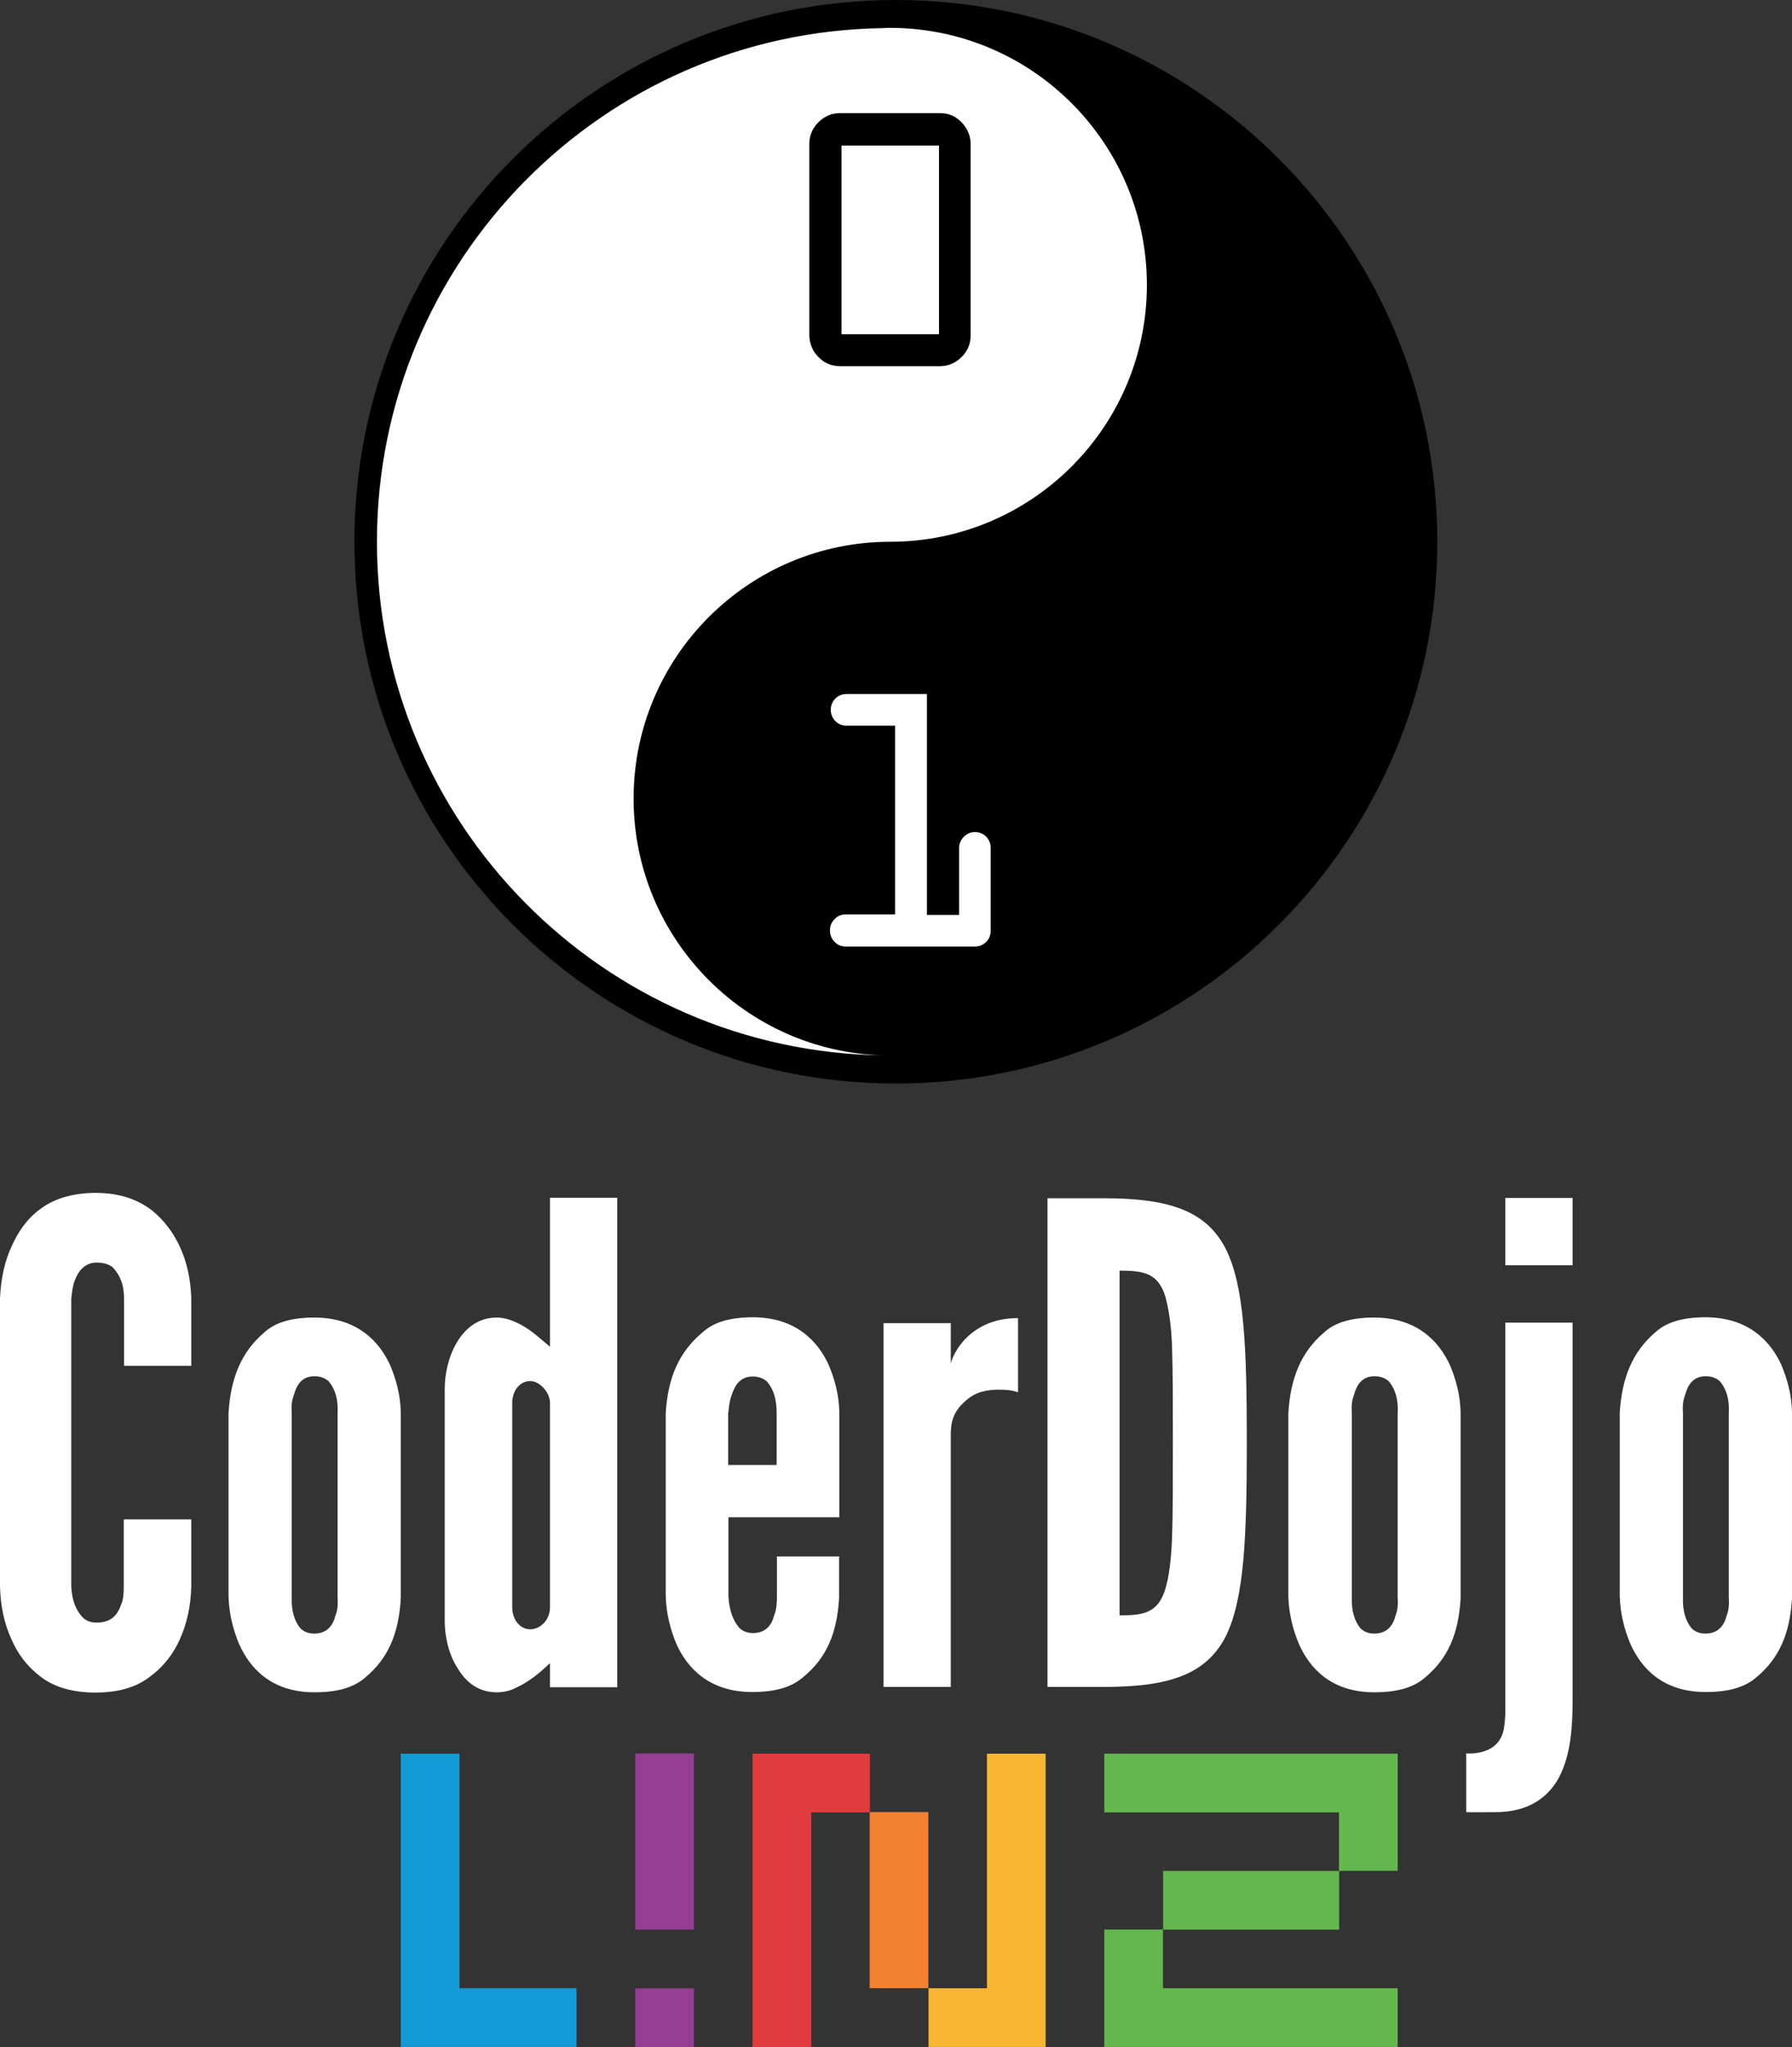
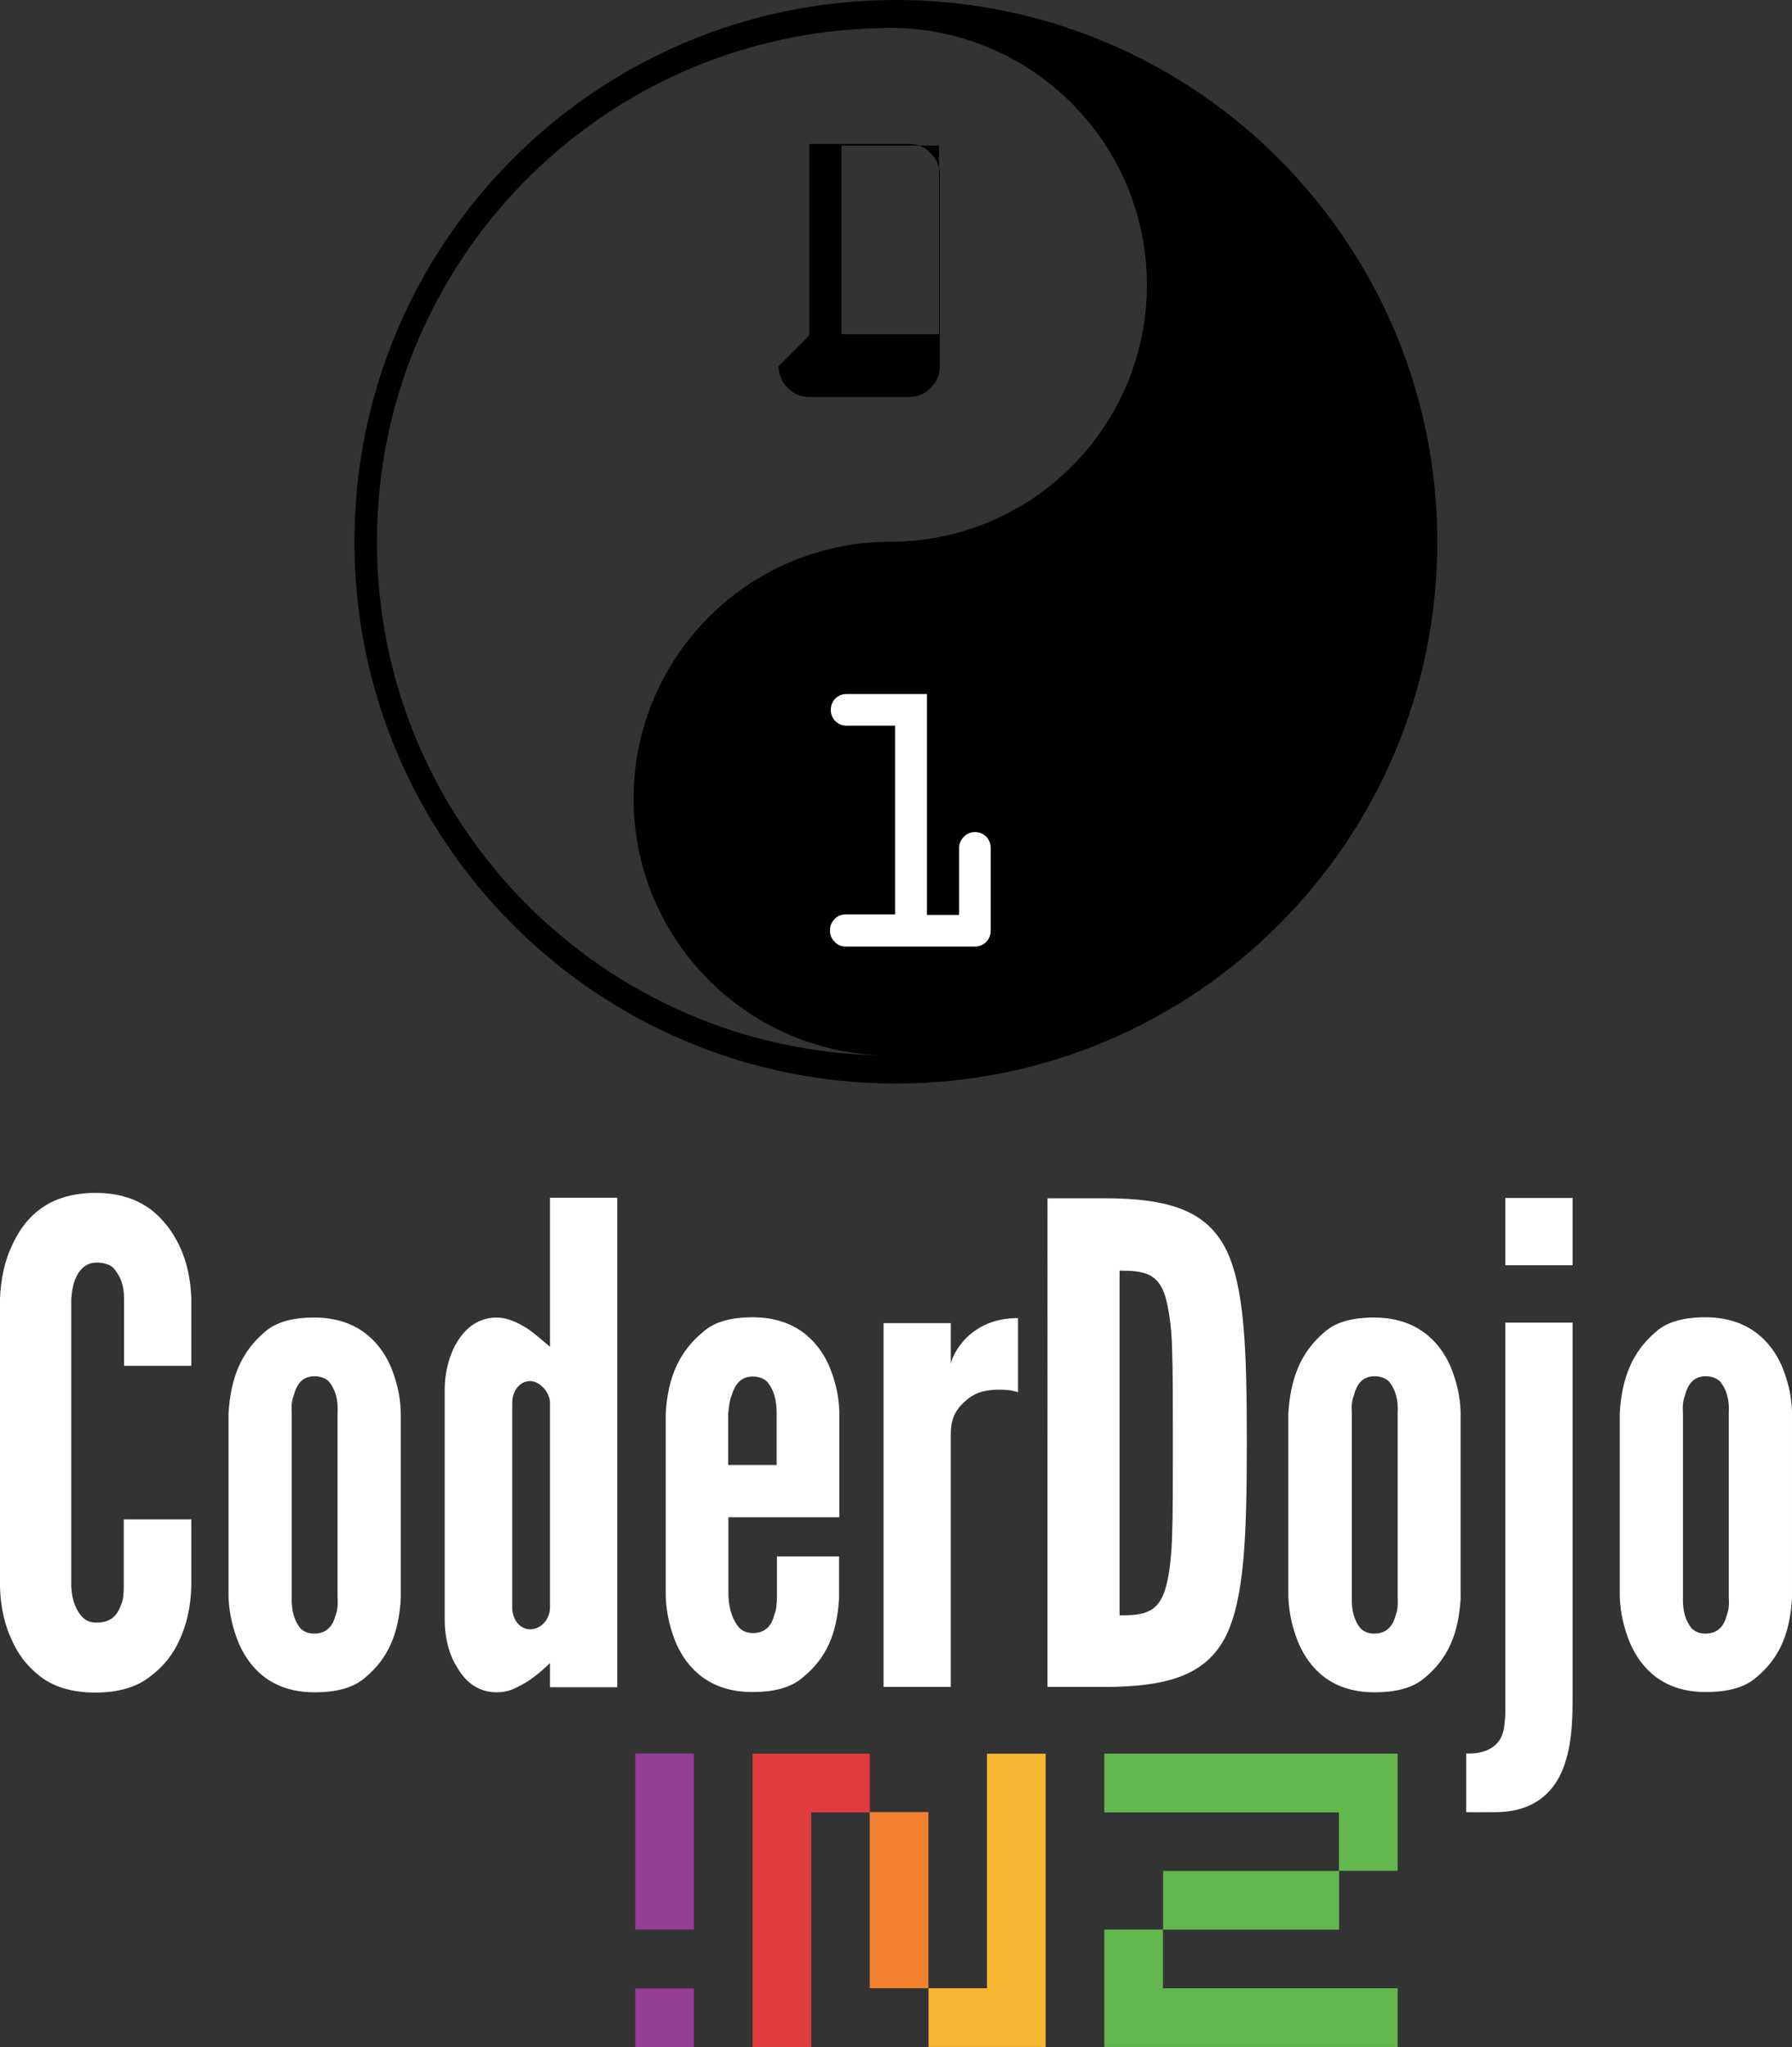
<svg xmlns="http://www.w3.org/2000/svg" xmlns:ns1="http://sodipodi.sourceforge.net/DTD/sodipodi-0.dtd" xmlns:ns2="http://www.inkscape.org/namespaces/inkscape" xml:space="preserve" viewBox="0 0 668.9 763.639" height="763.639" width="668.9" y="0px" x="0px" ns1:docname="01 CoderDojo LINZ vertical c - white.svg" ns2:version="1.0 (4035a4fb49, 2020-05-01)" id="svg2" version="1.1">
  <rect x="0" y="0" width="668.9" height="763.639" fill="#333333" stroke="none" />
  <defs id="defs34"> </defs>
  <style id="style2" type="text/css"> .st0{fill-rule:evenodd;clip-rule:evenodd;} .st1{fill-rule:evenodd;clip-rule:evenodd;fill:#FEFEFE;} .st2{fill-rule:evenodd;clip-rule:evenodd;fill:#FFFFFF;} .st3{fill:#E13B3D;} .st4{fill:#F28130;} .st5{fill:#129AD4;} .st6{fill:#953E93;} .st7{fill:#F8B732;} .st8{fill:#62B84D;} </style>
  <path style="fill:#ffffff;fill-opacity:1" id="path10" class="st0" d="m 71.4,566.8 v 25.1 c -0.2,7.4 -1.7,14.1 -4.4,19.9 -2.2,4.9 -5.7,9.7 -10.7,13.4 -4.9,4 -11.7,6.2 -20.6,6.2 -9,0 -15.9,-2.2 -20.9,-6.2 C 9.9,621.4 6.6,616.8 4.4,611.8 1.7,606.1 0.2,599.4 0,591.9 V 484.4 c 0.3,-7.2 1.7,-13.9 4.4,-19.6 2.2,-4.9 5.4,-9.9 10.4,-13.6 4.9,-3.8 11.9,-6.2 20.9,-6.2 9,0 15.6,2.5 20.6,6.2 4.9,3.8 8.4,8.7 10.7,13.6 2.7,5.7 4.2,12.4 4.4,19.6 v 25.1 H 46.3 v -25.1 c 0,-4.9 -1.3,-8.4 -4,-11.4 -1.3,-1.3 -3.5,-2 -6.2,-2 -4.7,0 -7,3.5 -8.2,6.7 -0.8,2 -1,4.2 -1.3,6.7 v 107.5 c 0.3,5.2 1.7,8.7 4.2,11.4 1.3,1.3 3,2 5.2,2 5.7,0 7.9,-3 9.2,-6.7 0.8,-1.7 1,-4 1,-6.7 v -25.1 z m 78.2,29.6 c -0.8,13.1 -4.7,22.3 -13.4,29.5 -4.4,3.8 -10.7,5.4 -18.8,5.4 -16.1,0 -24.1,-9 -28.1,-17.9 -2.2,-5.2 -3.8,-11.2 -4,-17.9 v -68.3 c 0.8,-13.1 4.7,-22.8 13.4,-30.2 4.2,-3.8 10.4,-5.5 18.6,-5.5 16.1,0 24.3,9 28.3,17.7 2.2,5.2 3.8,10.9 4,17.4 z M 126,527.3 c 0.3,-5.2 -0.8,-8.9 -3.2,-11.9 -1.3,-1.3 -3.2,-2 -5.4,-2 -4.7,0 -6.7,3.2 -7.7,7 -0.8,2 -1,4.2 -0.8,7 v 68.3 c -0.2,5.2 1,9 3.2,11.7 1.3,1.3 3,2 5.2,2 4.7,0 7,-3 7.9,-6.7 0.8,-2 1,-4.2 0.8,-7 z m 104.4,102.1 h -25.1 v -9 c -4.2,4 -7.9,7 -12.7,9.2 -2.5,1.3 -5,1.7 -7.2,1.7 -7,0 -11.7,-4 -14.7,-9.2 -3.2,-4.9 -4.7,-11.7 -4.7,-17.4 v -86.6 c 0,-5.7 1.5,-12.4 4.7,-17.6 3,-4.9 7.7,-9 14.7,-9 4.7,0 9.7,2.7 13.4,5.5 2.2,1.7 4.2,3.5 6.5,5.4 v -55.6 h 25.1 z m -25.1,-106 c 0,-4 -3.8,-8.2 -7.4,-8.2 -3.8,0 -6.7,3.5 -6.7,8.2 v 76.2 c 0,4.7 3,8.2 6.7,8.2 3.8,0 7.4,-3.5 7.4,-8.2 z m 107.9,57.3 v 15.6 c -0.8,13.1 -4.7,22.3 -13.6,29.5 -4.4,3.8 -10.7,5.4 -18.8,5.4 -16.1,0 -24.3,-9 -28.3,-17.9 -2.2,-5.2 -3.8,-11.2 -4,-17.9 v -68.3 c 0.8,-13.1 4.9,-22.8 13.9,-30.2 4.2,-3.8 10.4,-5.5 18.6,-5.5 16.1,0 24.3,9 28.3,17.7 2.2,5.2 3.8,10.9 4,17.4 V 566 h -41.4 v 29.5 c 0.3,5.2 1.7,9 4,11.7 1.3,1.3 3,2 5.2,2 4.7,0 7,-3 7.9,-6.7 0.8,-2 1,-4.2 1,-7 v -14.9 h 23.4 z m -41.4,-34.2 h 18.1 v -19.1 c 0,-5.2 -1,-8.9 -3.5,-11.9 -1.3,-1.3 -3.2,-2 -5.4,-2 -4.7,0 -6.7,3.2 -7.9,7 -0.8,2 -1,4.2 -1.3,7 z m 108.3,-27.1 c -2.2,-0.8 -4.7,-1 -7,-1 -4,0 -8.7,0.5 -12.7,4.2 -4.7,4 -5.5,8.2 -5.5,12.4 v 94.3 H 329.8 V 493.6 h 25.1 v 15.2 c 0.3,-1.7 2,-6 6,-9.9 4,-3.8 9.9,-7.2 19.1,-7.2 v 27.7 z m 10.9,110 V 447 h 21.1 c 24.8,0 38.2,4.9 45.4,18.8 7,13.9 7.9,36.8 7.9,72.5 0,35.7 -1,58.3 -7.9,72.2 -7.2,13.9 -20.6,18.8 -45.4,18.8 H 391 Z m 26.9,-26.8 c 9.2,0 14.4,-1 17.1,-9.9 1.3,-4.2 2.2,-10.7 2.5,-19.3 0.3,-8.7 0.3,-20.4 0.3,-35.2 0,-14.8 0,-26.6 -0.3,-35.2 -0.2,-8.4 -1.3,-14.9 -2.5,-19.3 -2.7,-8.7 -7.9,-9.7 -17.1,-9.7 z m 127.3,-6.2 c -0.8,13.1 -4.7,22.3 -13.4,29.5 -4.4,3.8 -10.7,5.4 -18.8,5.4 -16.1,0 -24.1,-9 -28.1,-17.9 -2.2,-5.2 -3.8,-11.2 -4,-17.9 v -68.3 c 0.8,-13.1 4.7,-22.8 13.4,-30.2 4.2,-3.8 10.4,-5.5 18.6,-5.5 16.1,0 24.3,9 28.3,17.7 2.2,5.2 3.8,10.9 4,17.4 z m -23.5,-69.1 c 0.3,-5.2 -0.8,-8.9 -3.2,-11.9 -1.3,-1.3 -3.2,-2 -5.4,-2 -4.7,0 -6.7,3.2 -7.7,7 -0.8,2 -1,4.2 -0.8,7 v 68.3 c -0.2,5.2 1,9 3.2,11.7 1.3,1.3 3,2 5.2,2 4.7,0 7,-3 7.9,-6.7 0.8,-2 1,-4.2 0.8,-7 z m 40.2,-80.4 H 587 V 472 h -25.1 z m 25.1,46.7 v 139.2 c 0,7 0,17.9 -3.5,26.8 -3.5,9.2 -11.2,16.4 -25.3,16.4 -4,0 -7.8,0.1 -10.9,0 v -21.9 c 1.7,0.1 12.5,0.6 14.1,-9.5 0.3,-2 0.5,-4.2 0.5,-6.5 0,-2.2 0,-4.2 0,-5.7 v -139 H 587 Z m 81.9,102.7 c -0.8,13.1 -4.7,22.3 -13.4,29.5 -4.4,3.8 -10.7,5.4 -18.8,5.4 -16.1,0 -24.1,-9 -28.1,-17.9 -2.2,-5.2 -3.8,-11.2 -4,-17.9 v -68.3 c 0.8,-13.1 4.7,-22.8 13.4,-30.2 4.2,-3.8 10.4,-5.5 18.6,-5.5 16.1,0 24.3,9 28.3,17.7 2.2,5.2 3.8,10.9 4,17.4 z m -23.6,-69 c 0.3,-5.2 -0.8,-8.9 -3.2,-11.9 -1.3,-1.3 -3.2,-2 -5.4,-2 -4.7,0 -6.7,3.2 -7.7,7 -0.8,2 -1,4.2 -0.8,7 v 68.3 c -0.2,5.2 1,9 3.2,11.7 1.3,1.3 3,2 5.2,2 4.7,0 7,-3 7.9,-6.7 0.8,-2 1,-4.2 0.8,-7 z" />
  <g transform="translate(-165.6,-118.2)" id="_836803312">
-     <circle id="circle13" class="st1" cx="499.2" cy="320.3" r="198.1" />
    <path id="path15" class="st0" d="m 500,118.2 c 111.6,0 202.1,90.5 202.1,202.1 0,111.6 -90.5,202.1 -202.1,202.1 -111.6,0 -202.1,-90.5 -202.1,-202.1 0,-111.6 90.4,-202.1 202.1,-202.1 z m -2,10.4 c -1,0 -1.9,0 -2.9,0.1 -104.5,1.5 -188.8,86.8 -188.8,191.6 0,105 84.5,190.3 189.2,191.6 -51.7,-1.3 -93.4,-43.7 -93.4,-95.8 0,-52.9 43,-95.8 95.8,-95.8 52.9,0 95.8,-43 95.8,-95.8 0,-52.9 -42.9,-95.8 -95.7,-95.9 z" />
-     <path id="path17" class="st0" d="m 467.7,243.3 v -71.4 c 0,-3.1 1.1,-5.8 3.4,-8.1 2.3,-2.3 5,-3.4 8.1,-3.4 h 37.3 c 3.1,0 5.8,1.1 8,3.4 2.2,2.3 3.4,5 3.4,8.1 v 71.4 c 0,3.2 -1.1,5.9 -3.4,8.1 -2.2,2.2 -4.9,3.4 -8.1,3.4 h -37.1 c -3.2,0 -6,-1.1 -8.2,-3.4 -2.2,-2.2 -3.3,-4.9 -3.4,-8.1 z m 48.4,-0.4 v -70.4 h -36.4 v 70.4 z" />
+     <path id="path17" class="st0" d="m 467.7,243.3 v -71.4 h 37.3 c 3.1,0 5.8,1.1 8,3.4 2.2,2.3 3.4,5 3.4,8.1 v 71.4 c 0,3.2 -1.1,5.9 -3.4,8.1 -2.2,2.2 -4.9,3.4 -8.1,3.4 h -37.1 c -3.2,0 -6,-1.1 -8.2,-3.4 -2.2,-2.2 -3.3,-4.9 -3.4,-8.1 z m 48.4,-0.4 v -70.4 h -36.4 v 70.4 z" />
    <path id="path19" class="st2" d="m 481.3,459.3 h 18.4 v -70.4 h -18.1 c -1.7,0 -3.1,-0.6 -4.2,-1.7 -1.1,-1.1 -1.7,-2.6 -1.7,-4.2 0,-1.6 0.6,-3.1 1.7,-4.2 1.2,-1.2 2.6,-1.7 4.2,-1.7 h 30 v 82.4 h 12 v -24.9 c 0,-1.6 0.6,-3 1.7,-4.2 1.2,-1.2 2.6,-1.8 4.2,-1.8 1.7,0 3.1,0.6 4.2,1.7 1.1,1.1 1.7,2.6 1.7,4.2 v 30.9 c 0,1.7 -0.6,3.1 -1.7,4.2 -1.1,1.1 -2.6,1.7 -4.2,1.7 h -48.2 c -1.7,0 -3.1,-0.6 -4.2,-1.8 -1.2,-1.2 -1.7,-2.6 -1.7,-4.3 0,-1.6 0.6,-3 1.7,-4.1 1.1,-1.2 2.5,-1.8 4.2,-1.8 z" />
  </g>
  <g transform="translate(-165.6,-118.2)" id="g29">
    <polygon id="polygon11" points="446.5,772.4 446.5,794.3 446.5,881.8 468.4,881.8 468.4,794.3 490.3,794.3 490.3,772.4 446.5,772.4 " class="st3" />
    <rect id="rect13" height="65.7" width="21.9" class="st4" transform="rotate(180,501.216,827.092)" y="794.3" x="490.3" />
-     <polygon id="polygon15" points="315.2,772.4 315.2,859.9 315.2,881.8 337.1,881.8 380.8,881.8 380.8,859.9 337.1,859.9 337.1,772.4 " class="st5" />
    <rect id="rect17" height="65.7" width="21.9" class="st6" transform="rotate(180,413.663,805.205)" y="772.4" x="402.7" />
    <rect id="rect19" height="21.9" width="21.9" class="st6" transform="rotate(180,413.663,870.87)" y="859.9" x="402.7" />
    <polygon id="polygon21" points="512.2,859.9 512.2,881.8 534,881.8 555.9,881.8 555.9,859.9 555.9,772.4 534,772.4 534,859.9 " class="st7" />
    <polygon id="polygon23" points="577.8,772.4 577.8,794.3 665.4,794.3 665.4,816.1 687.3,816.1 687.3,772.4 665.4,772.4 " class="st8" />
    <rect id="rect25" height="65.7" width="21.9" class="st8" transform="rotate(-90,632.546,827.091)" y="794.3" x="621.6" />
    <polygon id="polygon27" points="577.8,838 577.8,859.9 577.8,881.8 599.7,881.8 687.3,881.8 687.3,859.9 599.7,859.9 599.7,838 " class="st8" />
  </g>
</svg>